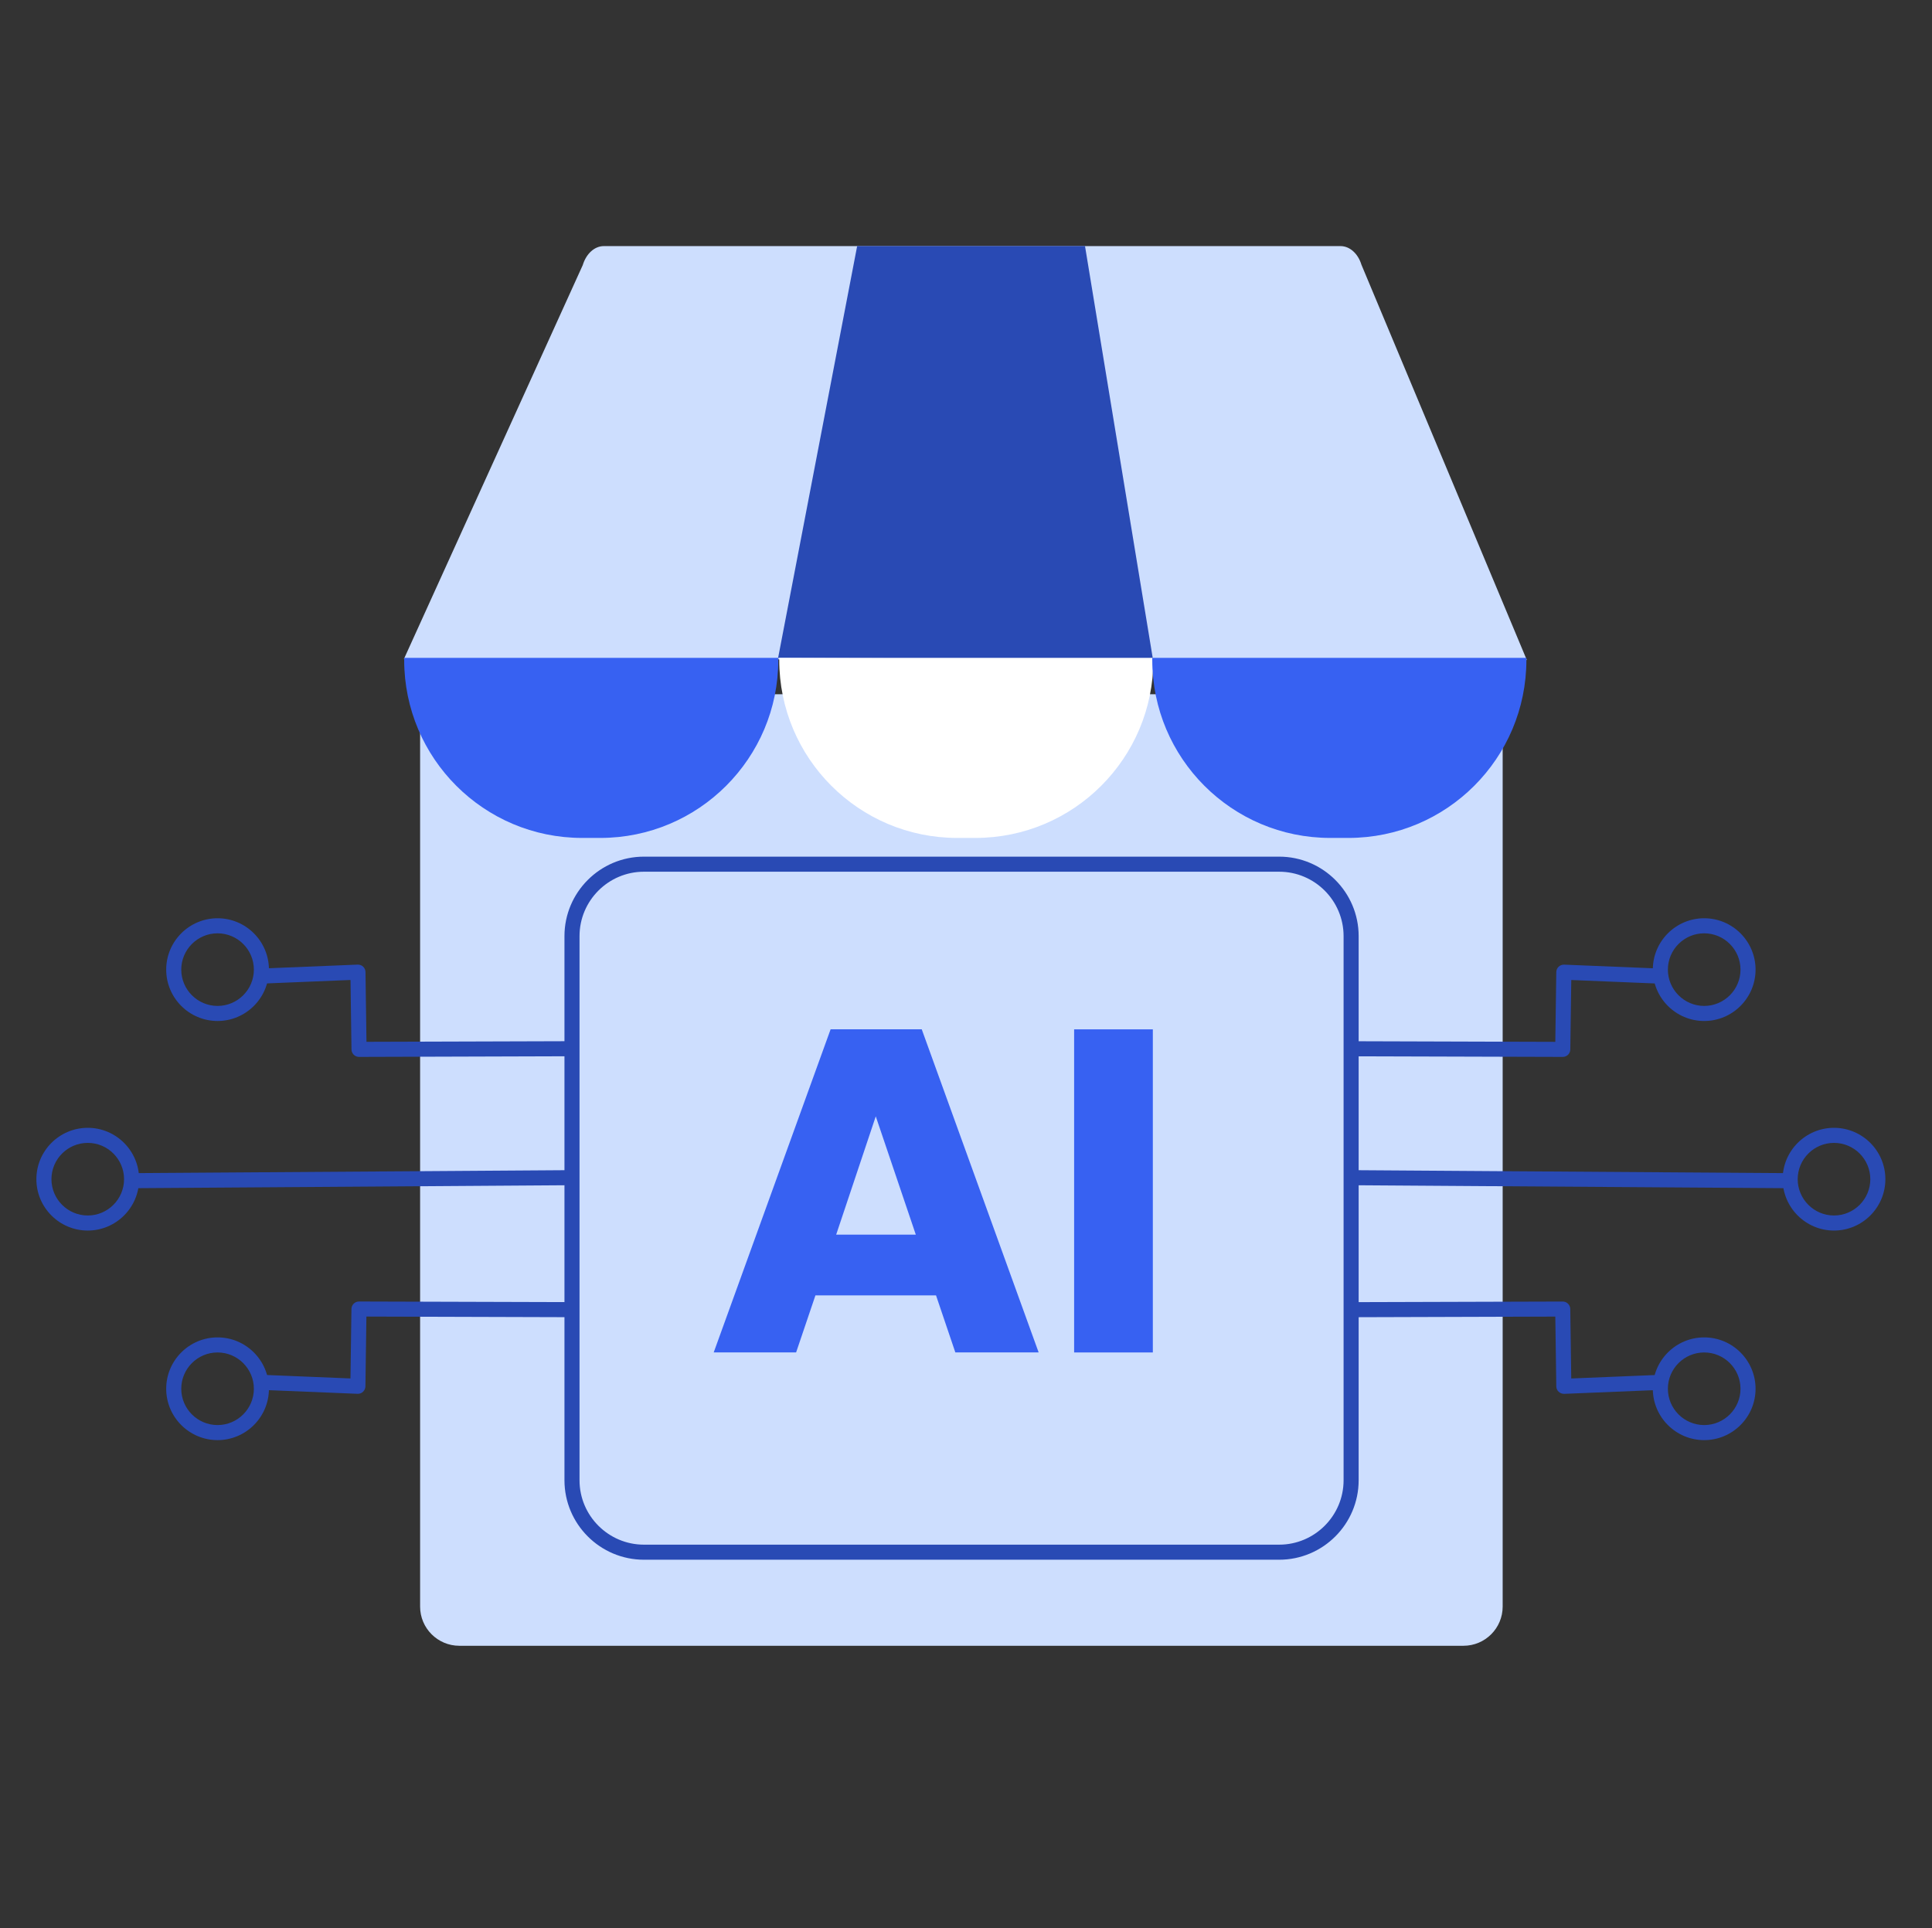
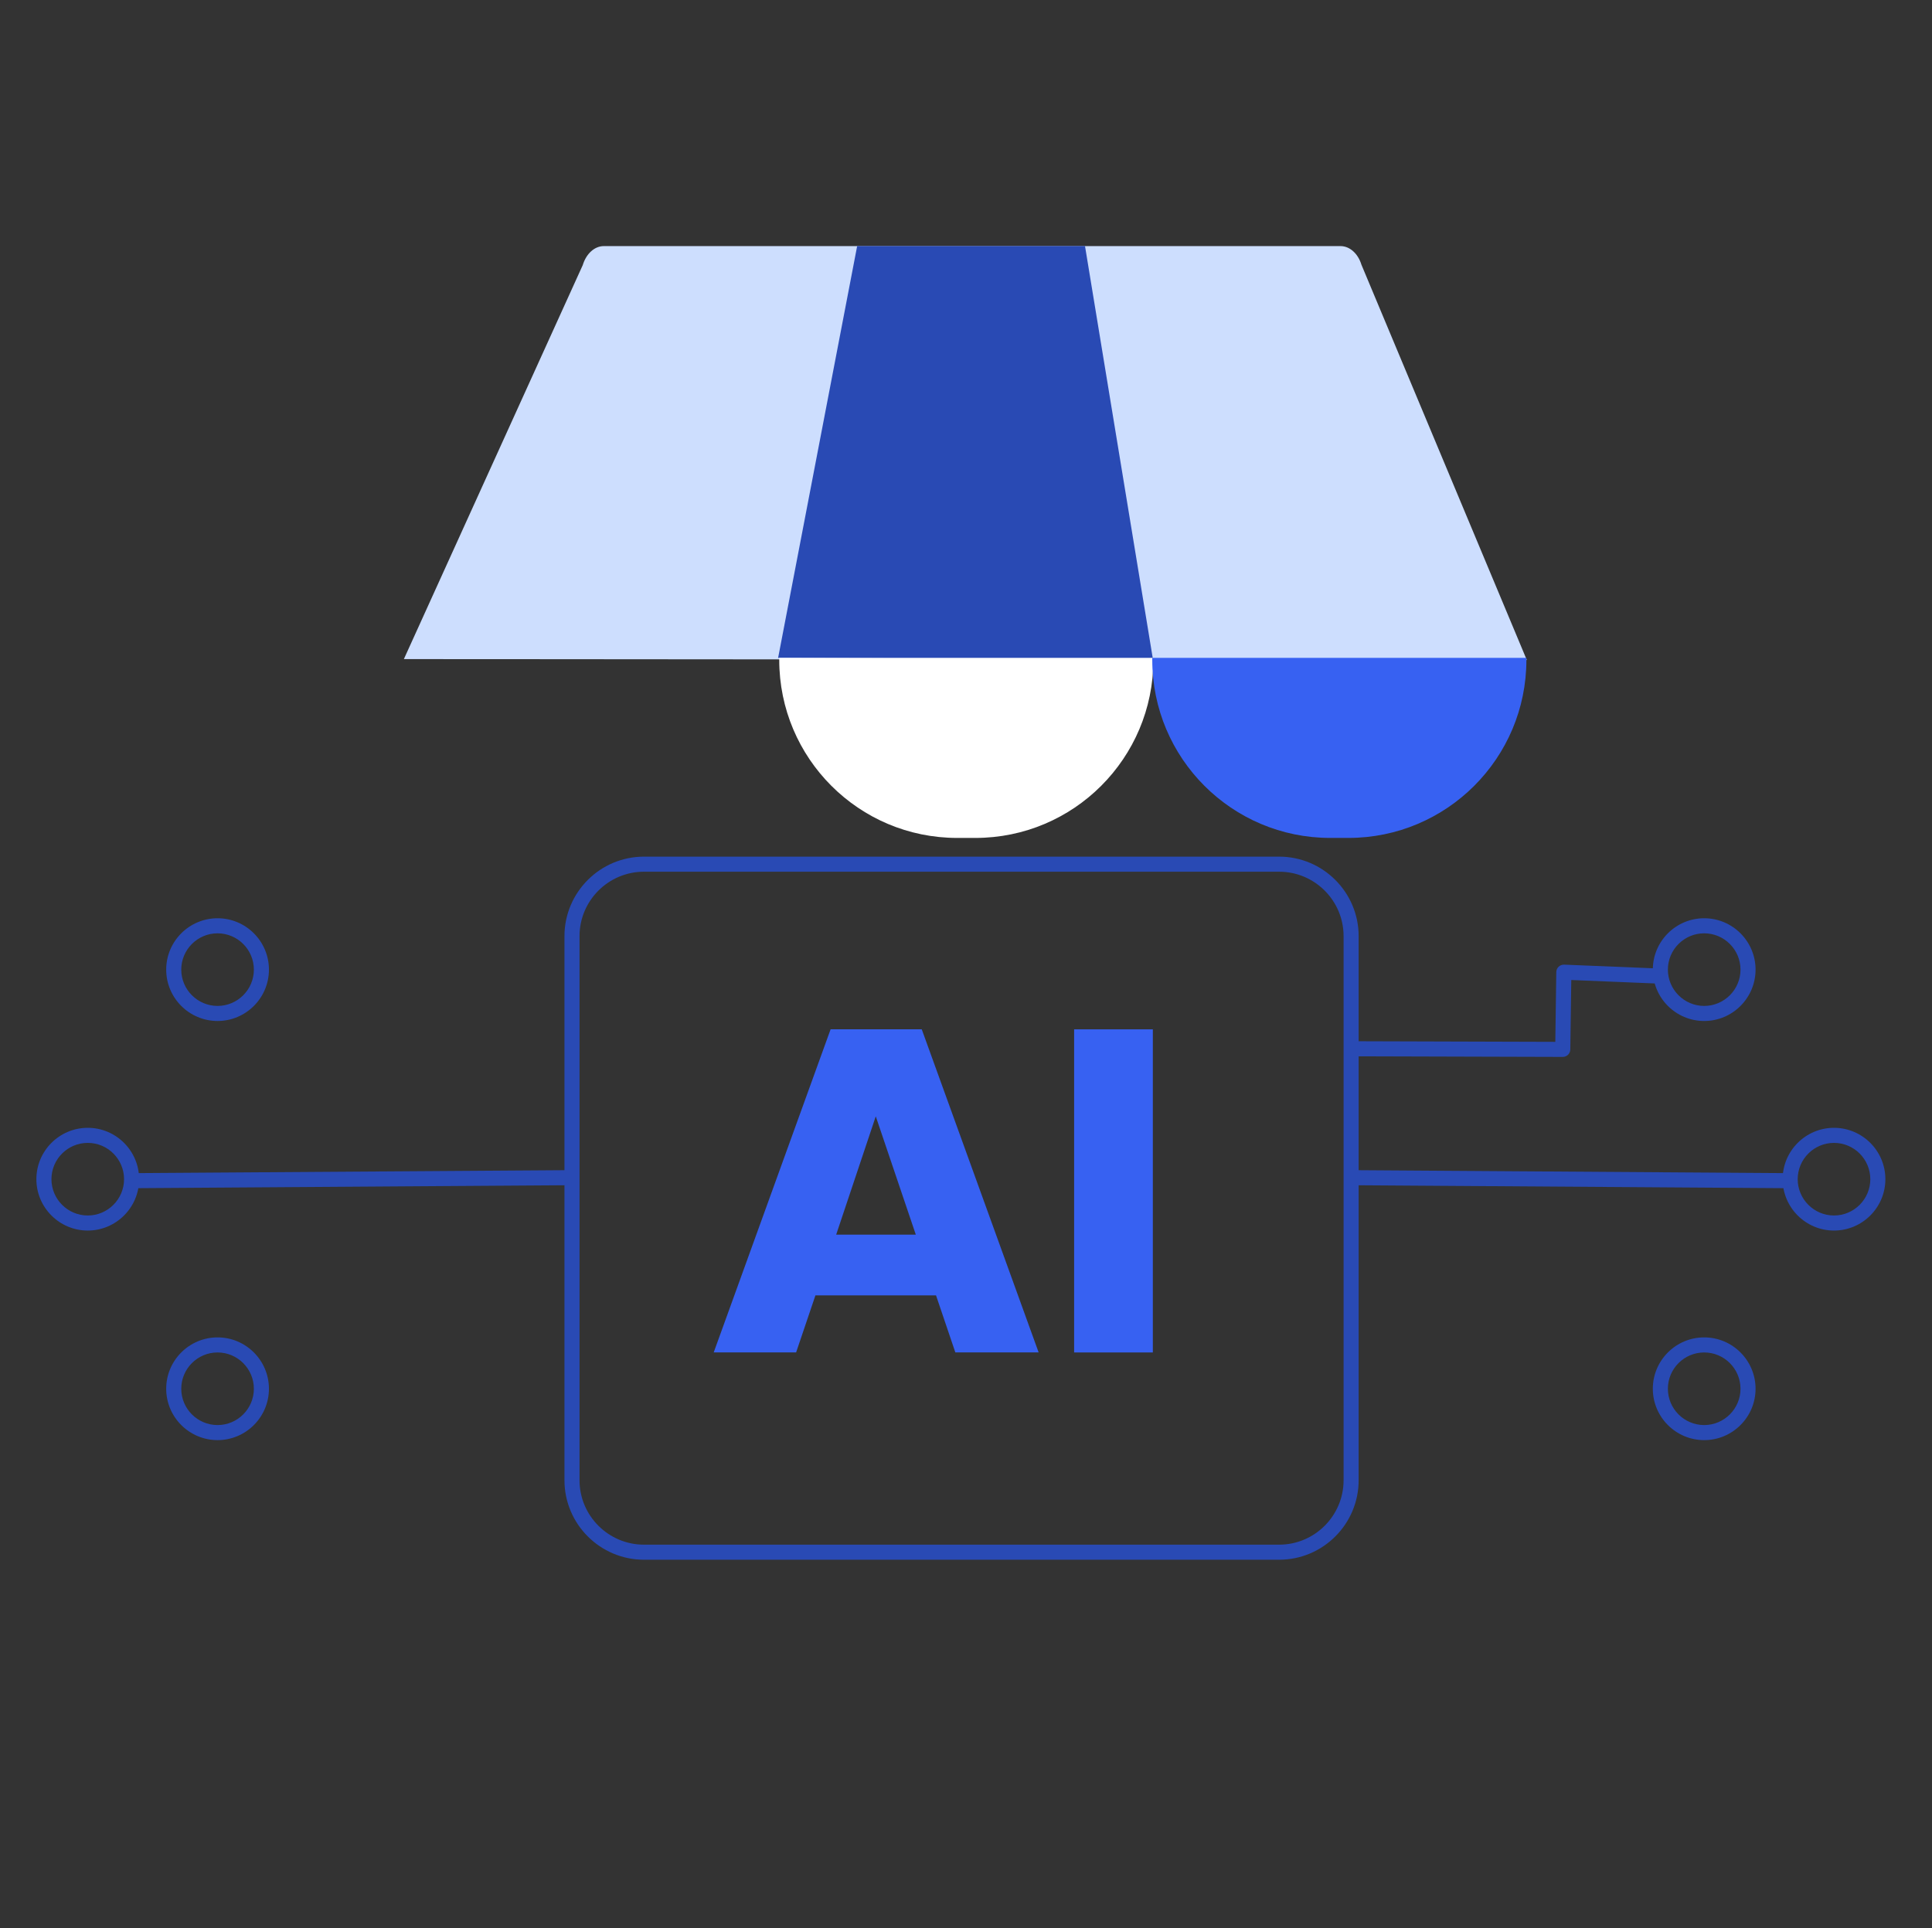
<svg xmlns="http://www.w3.org/2000/svg" version="1.1" id="Layer_1" x="0px" y="0px" width="513px" height="512px" viewBox="0 0 513 512" style="enable-background:new 0 0 513 512;" xml:space="preserve">
  <rect x="0" y="0" width="513" height="512" fill="#333333" stroke="none" />
  <style type="text/css">
	.st0{fill:#1C3179;}
	.st1{fill:#294AB4;}
	.st2{fill:#FFFFFF;stroke:#3761F2;stroke-width:3;stroke-miterlimit:10;}
	.st3{fill:#3761F2;}
	.st4{fill:#FFFFFF;}
	.st5{fill:#CDDEFE;}
	.st6{fill:#8DA7FC;}
	.st7{fill:none;stroke:#1C3179;stroke-width:9;stroke-linecap:round;stroke-linejoin:round;stroke-miterlimit:10;}
	.st8{stroke:#000000;stroke-width:2;stroke-linecap:round;stroke-linejoin:round;stroke-miterlimit:10;}
	.st9{fill:none;stroke:#1C3179;stroke-linecap:round;stroke-linejoin:round;stroke-miterlimit:10;}
</style>
  <g>
-     <path class="st5" d="M111.55,426.62V184.35H399v242.27c0,5.75-4.66,10.41-10.41,10.41H121.95   C116.21,437.02,111.55,432.36,111.55,426.62z" />
    <g>
      <path class="st3" d="M248.54,343.98h-32.02l-5.13,15.15h-21.88l31.04-85.8h24.2l31.04,85.8h-22.12L248.54,343.98z M243.17,327.85    l-10.63-31.41l-10.51,31.41H243.17z" />
      <path class="st3" d="M306.11,273.34v85.8h-20.9v-85.8H306.11z" />
    </g>
    <path class="st1" d="M339.65,414.18H170.99c-11.64,0-21.11-9.47-21.11-21.11V248.59c0-11.64,9.47-21.11,21.11-21.11h168.66   c11.64,0,21.11,9.47,21.11,21.11v144.48C360.76,404.71,351.29,414.18,339.65,414.18z M170.99,231.48   c-9.44,0-17.11,7.68-17.11,17.11v144.48c0,9.43,7.68,17.11,17.11,17.11h168.66c9.43,0,17.11-7.68,17.11-17.11V248.59   c0-9.44-7.68-17.11-17.11-17.11H170.99z" />
    <path class="st1" d="M414.95,280.66C414.95,280.66,414.95,280.66,414.95,280.66l-54.93-0.16c-1.1,0-2-0.9-1.99-2.01   c0-1.1,0.9-1.99,2-1.99c0,0,0,0,0.01,0l52.94,0.16l0.26-18.53c0.01-0.54,0.23-1.05,0.62-1.42c0.39-0.37,0.92-0.56,1.46-0.55   l24.72,1.01c1.1,0.04,1.96,0.98,1.92,2.08c-0.04,1.1-0.96,1.97-2.08,1.92l-22.66-0.93l-0.26,18.46   C416.94,279.78,416.05,280.66,414.95,280.66z" />
    <path class="st1" d="M452.51,271.12c-7.52,0-13.64-6.12-13.64-13.64s6.12-13.64,13.64-13.64s13.64,6.12,13.64,13.64   S460.04,271.12,452.51,271.12z M452.51,247.84c-5.32,0-9.64,4.33-9.64,9.64s4.33,9.64,9.64,9.64s9.64-4.33,9.64-9.64   S457.83,247.84,452.51,247.84z" />
-     <path class="st1" d="M415.24,370.12c-0.51,0-1-0.2-1.38-0.55c-0.39-0.37-0.62-0.88-0.62-1.42l-0.26-18.53l-52.94,0.16   c0,0,0,0-0.01,0c-1.1,0-2-0.89-2-1.99c0-1.1,0.89-2,1.99-2.01l54.92-0.16c0,0,0,0,0.01,0c1.09,0,1.98,0.88,2,1.97l0.26,18.46   l22.66-0.93c1.12-0.05,2.03,0.81,2.08,1.92c0.05,1.1-0.81,2.04-1.92,2.08l-24.72,1.01C415.29,370.12,415.26,370.12,415.24,370.12z" />
    <path class="st1" d="M452.51,382.42c-7.52,0-13.64-6.12-13.64-13.64s6.12-13.64,13.64-13.64s13.64,6.12,13.64,13.64   S460.04,382.42,452.51,382.42z M452.51,359.14c-5.32,0-9.64,4.33-9.64,9.64s4.33,9.64,9.64,9.64s9.64-4.33,9.64-9.64   S457.83,359.14,452.51,359.14z" />
    <path class="st1" d="M486.98,326.77c-7.52,0-13.64-6.12-13.64-13.64s6.12-13.64,13.64-13.64s13.64,6.12,13.64,13.64   S494.5,326.77,486.98,326.77z M486.98,303.49c-5.32,0-9.64,4.33-9.64,9.64s4.33,9.64,9.64,9.64s9.64-4.33,9.64-9.64   S492.3,303.49,486.98,303.49z" />
    <path class="st1" d="M474.41,315.52c0,0-0.01,0-0.01,0l-114.28-0.78c-1.1-0.01-1.99-0.91-1.99-2.01c0.01-1.1,0.9-1.99,2-1.99   c0,0,0.01,0,0.01,0l114.28,0.78c1.1,0.01,1.99,0.91,1.99,2.01C476.4,314.64,475.51,315.52,474.41,315.52z" />
-     <path class="st1" d="M95.33,280.66c-1.09,0-1.98-0.88-2-1.97l-0.26-18.46l-22.66,0.93c-1.16,0.05-2.04-0.81-2.08-1.92   c-0.05-1.1,0.81-2.04,1.92-2.08l24.72-1.01c0.55-0.01,1.07,0.17,1.46,0.55s0.62,0.88,0.62,1.42l0.26,18.53l52.94-0.16   c0,0,0,0,0.01,0c1.1,0,2,0.89,2,1.99c0,1.1-0.89,2-1.99,2.01L95.33,280.66C95.33,280.66,95.33,280.66,95.33,280.66z" />
    <path class="st1" d="M57.77,271.12c-7.52,0-13.64-6.12-13.64-13.64s6.12-13.64,13.64-13.64s13.64,6.12,13.64,13.64   S65.29,271.12,57.77,271.12z M57.77,247.84c-5.32,0-9.64,4.33-9.64,9.64s4.33,9.64,9.64,9.64s9.64-4.33,9.64-9.64   S63.08,247.84,57.77,247.84z" />
-     <path class="st1" d="M95.04,370.12c-0.03,0-0.05,0-0.08,0l-24.72-1.01c-1.1-0.04-1.96-0.98-1.92-2.08c0.04-1.1,0.93-1.96,2.08-1.92   l22.66,0.93l0.26-18.46c0.02-1.09,0.91-1.97,2-1.97c0,0,0,0,0.01,0l54.92,0.16c1.1,0,2,0.9,1.99,2.01c0,1.1-0.9,1.99-2,1.99   c0,0,0,0-0.01,0l-52.94-0.16l-0.26,18.53c-0.01,0.54-0.23,1.05-0.62,1.42C96.05,369.92,95.55,370.12,95.04,370.12z" />
    <path class="st1" d="M57.77,382.42c-7.52,0-13.64-6.12-13.64-13.64s6.12-13.64,13.64-13.64s13.64,6.12,13.64,13.64   S65.29,382.42,57.77,382.42z M57.77,359.14c-5.32,0-9.64,4.33-9.64,9.64s4.33,9.64,9.64,9.64s9.64-4.33,9.64-9.64   S63.08,359.14,57.77,359.14z" />
    <path class="st1" d="M23.3,326.77c-7.52,0-13.64-6.12-13.64-13.64s6.12-13.64,13.64-13.64s13.64,6.12,13.64,13.64   S30.82,326.77,23.3,326.77z M23.3,303.49c-5.32,0-9.64,4.33-9.64,9.64s4.33,9.64,9.64,9.64s9.64-4.33,9.64-9.64   S28.62,303.49,23.3,303.49z" />
    <path class="st1" d="M35.87,315.52c-1.1,0-1.99-0.89-2-1.99c-0.01-1.1,0.88-2.01,1.99-2.01l114.28-0.78c0,0,0.01,0,0.01,0   c1.1,0,1.99,0.89,2,1.99c0.01,1.1-0.88,2.01-1.99,2.01l-114.28,0.78C35.88,315.52,35.87,315.52,35.87,315.52z" />
    <g>
      <path class="st5" d="M107.24,175.02l47.5-104.63c0.93-3.05,3.14-5.04,5.6-5.04h195.6c2.44,0,4.65,1.96,5.57,4.97l43.9,104.94    L107.24,175.02z" />
      <polygon class="st1" points="288.1,65.34 306.15,175.14 206.61,174.7 227.6,65.34   " />
      <path class="st4" d="M206.91,175.24v-0.54h99.34v0.54c0,26.1-21.16,47.27-47.27,47.27h-4.81    C228.07,222.51,206.91,201.35,206.91,175.24z" />
-       <path class="st3" d="M107.32,175.24v-0.54h99.34v0.54c0,26.1-21.16,47.27-47.27,47.27h-4.81    C128.48,222.51,107.32,201.35,107.32,175.24z" />
      <path class="st3" d="M305.96,175.24v-0.54h99.34v0.54c0,26.1-21.16,47.27-47.27,47.27h-4.81    C327.12,222.51,305.96,201.35,305.96,175.24z" />
    </g>
  </g>
</svg>